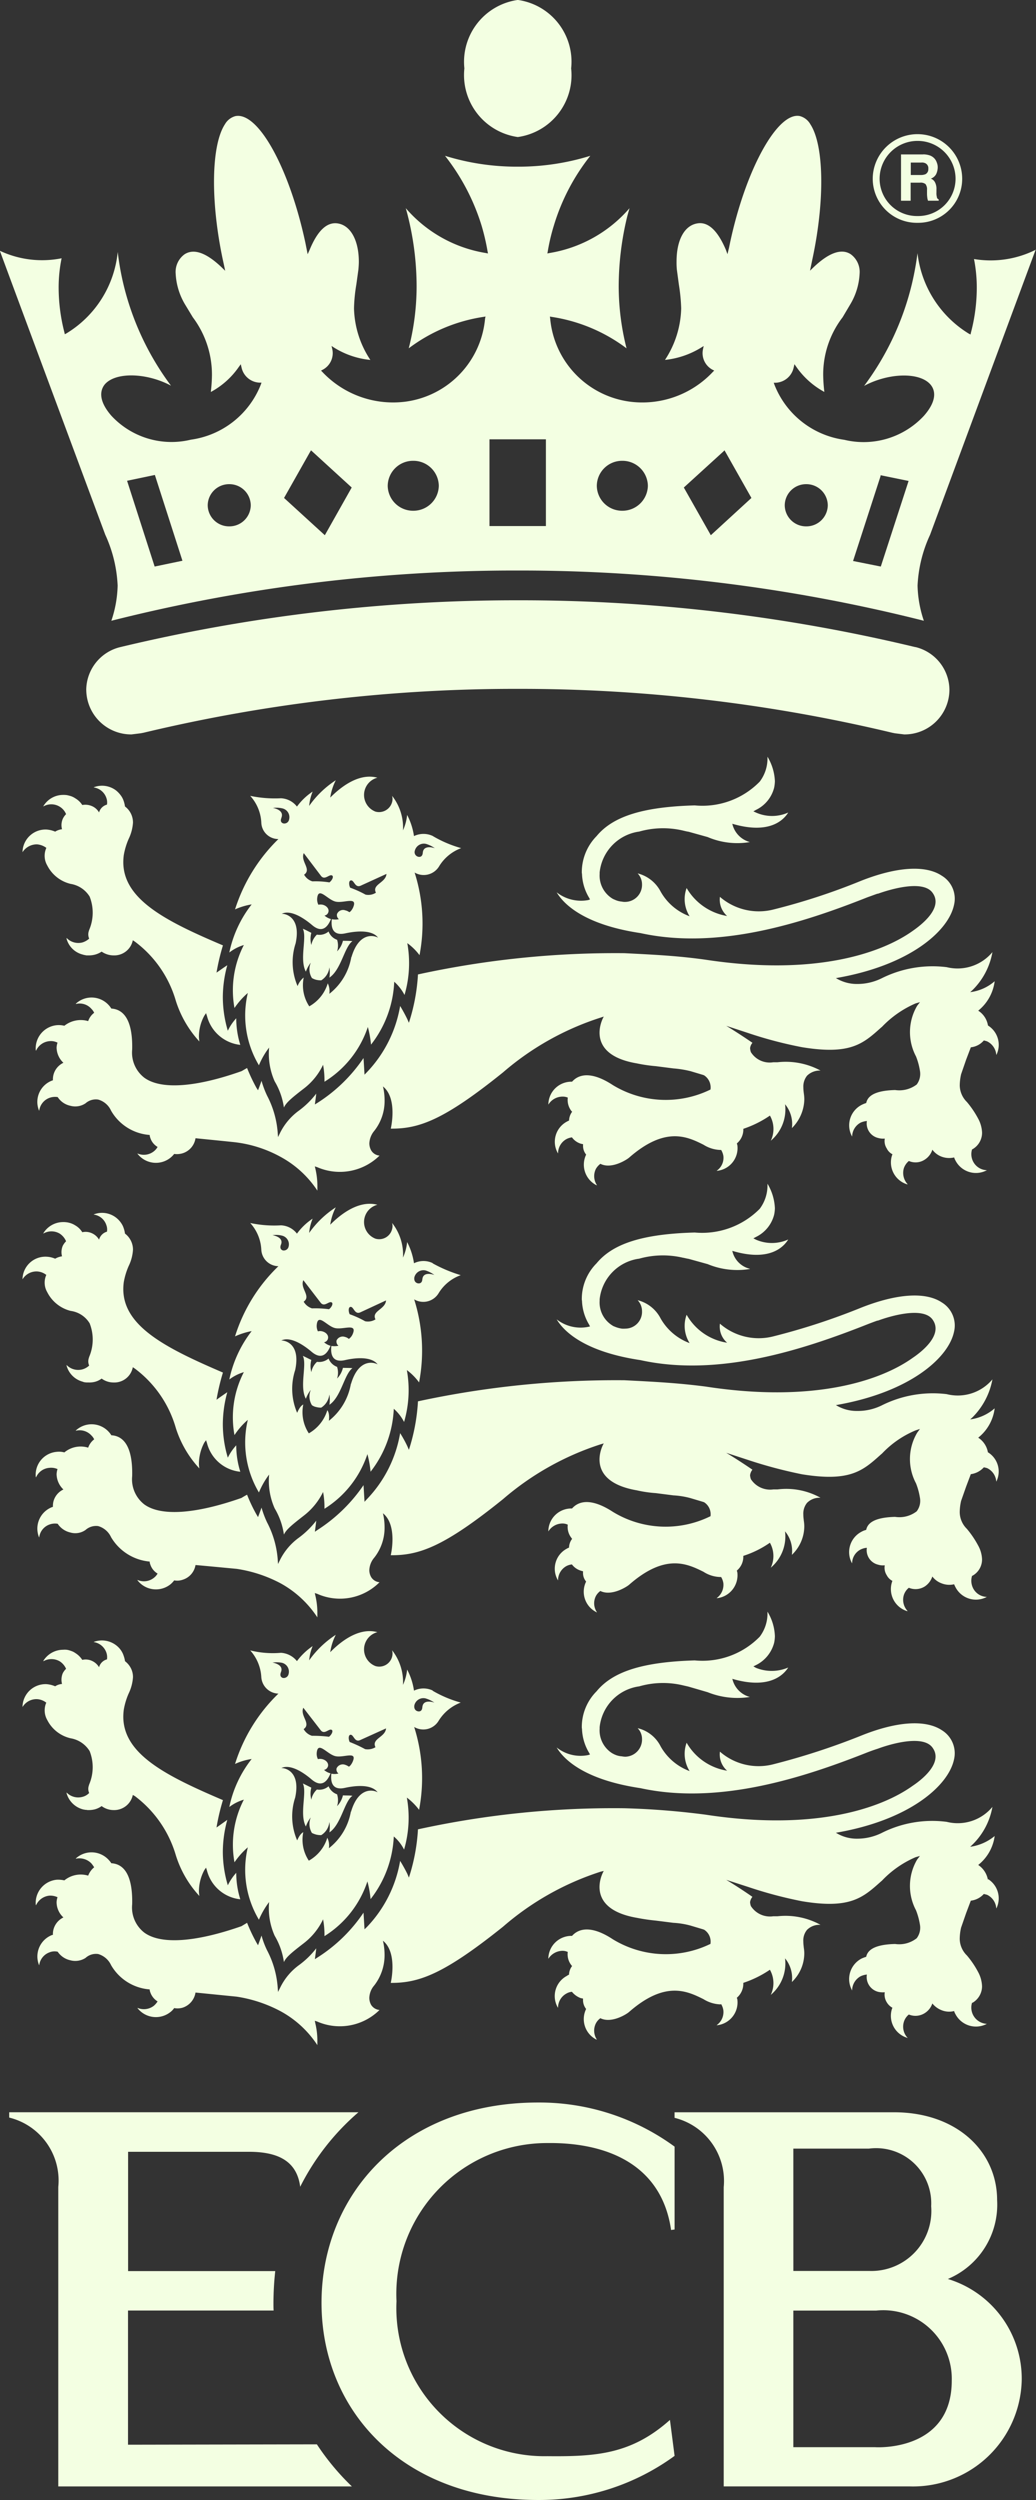
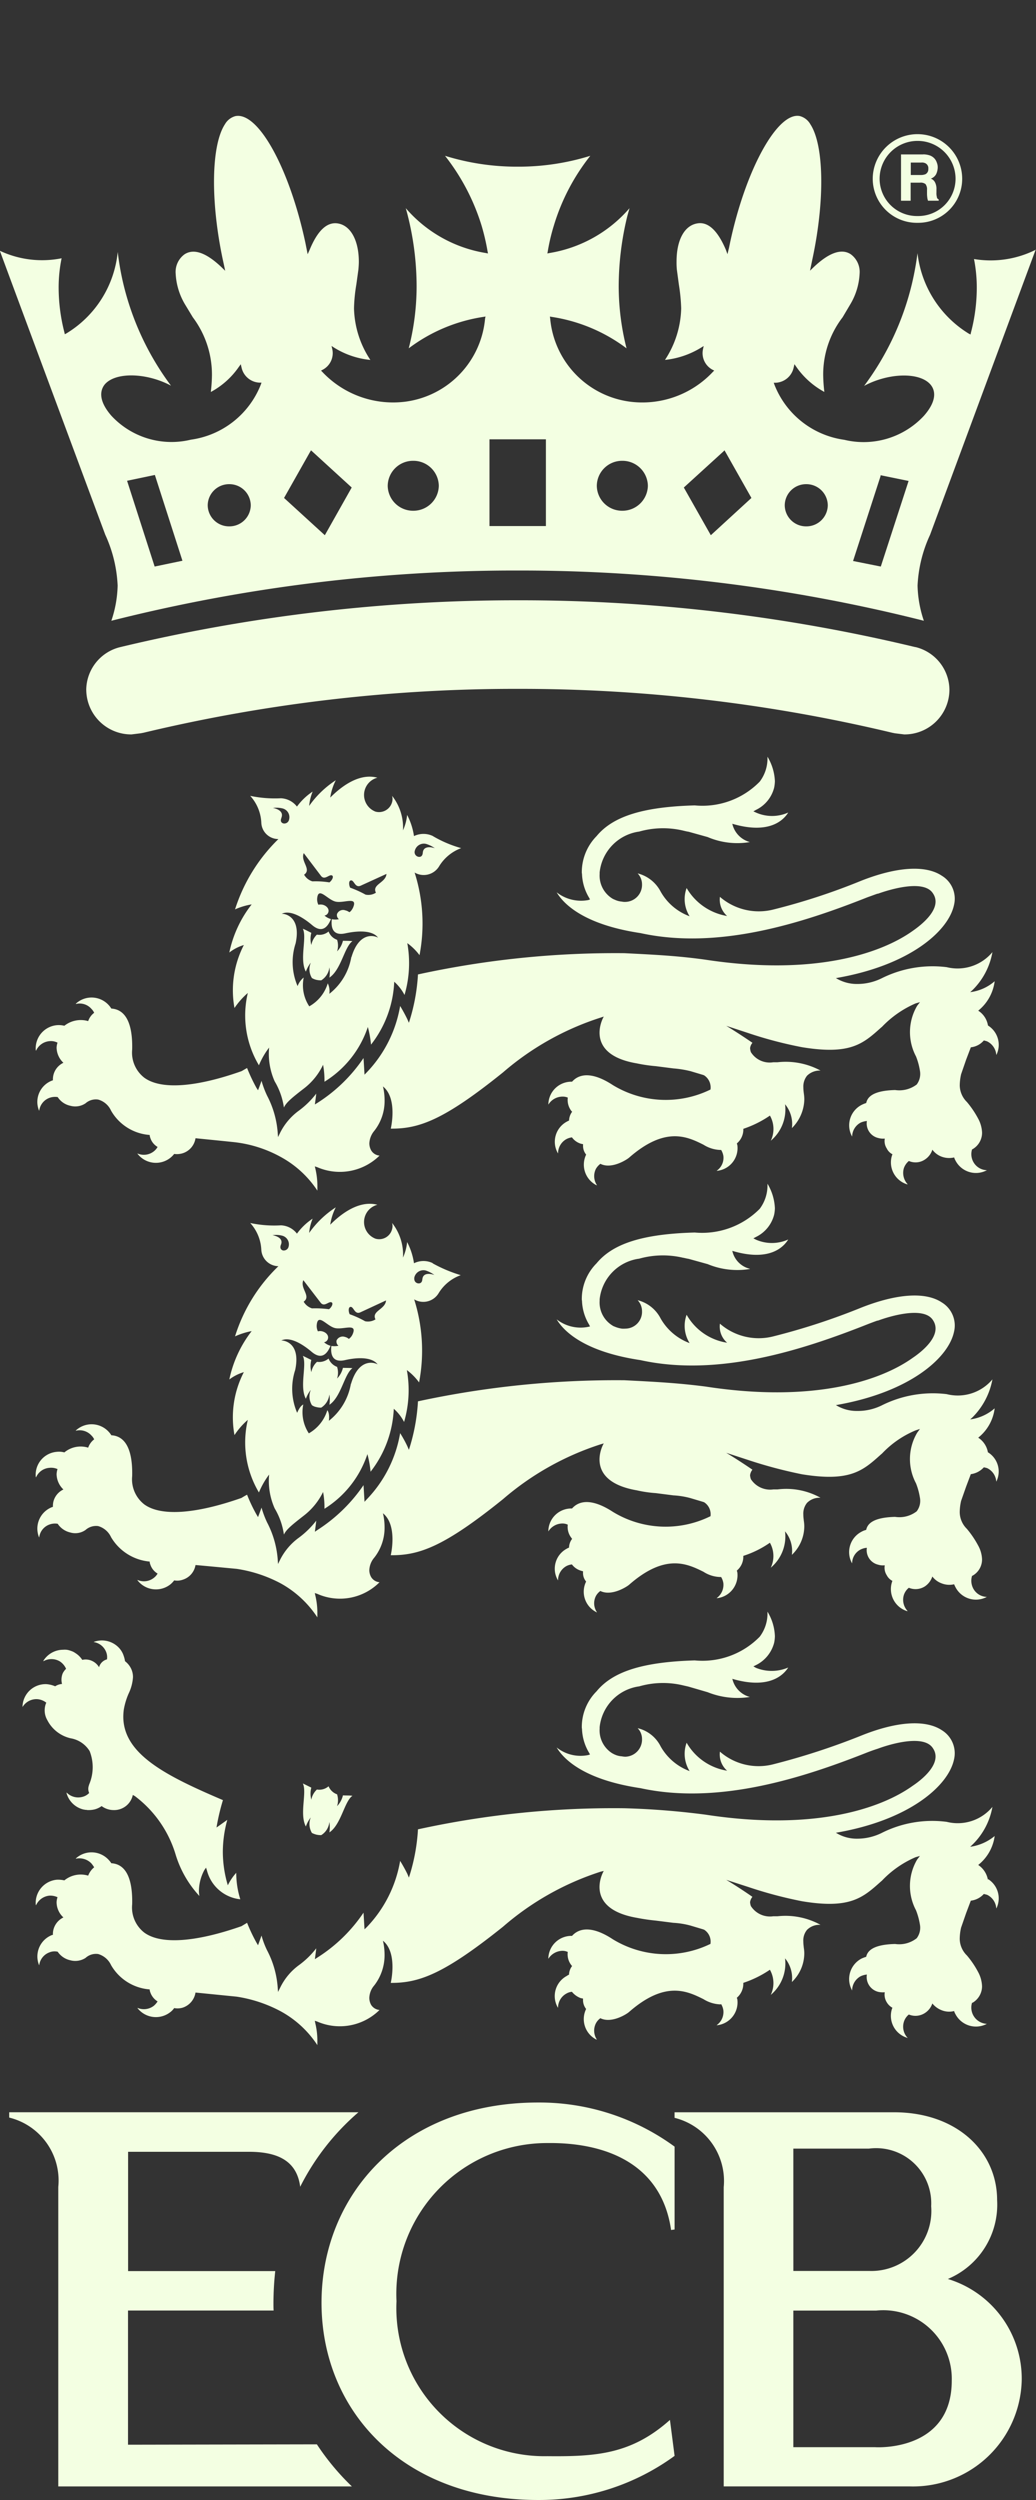
<svg xmlns="http://www.w3.org/2000/svg" width="37.348" height="90.098" viewBox="0 0 37.348 90.098">
  <rect x="0" y="0" width="37.348" height="90.098" fill="#333333" stroke="none" />
  <g id="Group_12" data-name="Group 12" transform="translate(0)">
    <path id="Path_75" data-name="Path 75" d="M-341.157,533.9a.712.712,0,0,0-.2.373.858.858,0,0,1,0-.438c-.1-.049-.2-.106-.306-.148.158.317-.13,1.1.109,1.547a1.25,1.25,0,0,1,.176-.323l-.02.062a.6.6,0,0,0,.063.491.584.584,0,0,0,.156.064.782.782,0,0,0,.179.019.629.629,0,0,0,.283-.4l.013-.066a1.293,1.293,0,0,1,0,.367c.424-.286.539-1.108.83-1.314-.12-.013-.233-.009-.343-.013a.813.813,0,0,1-.211.382.678.678,0,0,0,0-.417.506.506,0,0,1-.307-.3.5.5,0,0,1-.41.114" transform="translate(352.58 -500.216)" fill="#f3ffe2" fill-rule="evenodd" />
    <path id="Path_76" data-name="Path 76" d="M-341.157,560.369a.666.666,0,0,0-.2.364.844.844,0,0,1,0-.434c-.1-.049-.2-.1-.306-.151.158.319-.13,1.1.109,1.552a1.183,1.183,0,0,1,.176-.326l-.02.059a.629.629,0,0,0,.063.5.857.857,0,0,0,.156.059.731.731,0,0,0,.179.019.62.62,0,0,0,.283-.406l.013-.068a1.35,1.35,0,0,1,0,.375c.424-.286.539-1.12.83-1.32-.12-.014-.233-.007-.343-.014a.85.85,0,0,1-.211.389.716.716,0,0,0,0-.427.517.517,0,0,1-.307-.29.509.509,0,0,1-.41.119" transform="translate(352.58 -495.874)" fill="#f3ffe2" fill-rule="evenodd" />
    <path id="Path_77" data-name="Path 77" d="M-341.157,547.131a.671.671,0,0,0-.2.368.874.874,0,0,1,0-.441c-.1-.045-.2-.1-.306-.147.158.314-.13,1.1.109,1.547a1.192,1.192,0,0,1,.176-.319l-.02.061a.6.6,0,0,0,.063.489.407.407,0,0,0,.156.067.631.631,0,0,0,.179.021.634.634,0,0,0,.283-.41l.013-.063a1.318,1.318,0,0,1,0,.37c.424-.286.539-1.113.83-1.319-.12-.012-.233-.007-.343-.012a.826.826,0,0,1-.211.385.688.688,0,0,0,0-.42.521.521,0,0,1-.307-.3.522.522,0,0,1-.41.119" transform="translate(352.58 -498.047)" fill="#f3ffe2" fill-rule="evenodd" />
    <path id="Path_78" data-name="Path 78" d="M-341.166,576.049a10.788,10.788,0,0,0-.065,1.158c0,.092,0,.179.006.267h-5.249v4.836l6.808-.014a8.82,8.82,0,0,0,1.262,1.517h-10.584V573.02a2.336,2.336,0,0,0-1.769-2.5v-.192h12.59a8.719,8.719,0,0,0-2.1,2.686c-.128-1-.906-1.261-1.858-1.261h-4.346v4.3l5.308,0" transform="translate(351.089 -494.204)" fill="#f3ffe2" fill-rule="evenodd" />
    <path id="Path_79" data-name="Path 79" d="M-328.38,583.812l6.695,0A3.919,3.919,0,0,0-317.637,580a3.753,3.753,0,0,0-2.662-3.663,2.905,2.905,0,0,0,1.775-2.846c0-1.747-1.451-3.162-3.712-3.162h-7.916v.2a2.346,2.346,0,0,1,1.772,2.5v10.791m2.51-12.181h2.723a1.987,1.987,0,0,1,2.246,2.076,2.163,2.163,0,0,1-2.222,2.333h-2.746Zm2.96,10.76h-2.96v-4.923h2.987a2.469,2.469,0,0,1,2.724,2.524c0,2.577-2.747,2.4-2.751,2.4" transform="translate(354.47 -494.204)" fill="#f3ffe2" fill-rule="evenodd" />
    <path id="Path_80" data-name="Path 80" d="M-328.525,581.466c-1.386,1.236-2.654,1.324-4.419,1.306a5.336,5.336,0,0,1-5.438-5.585,5.435,5.435,0,0,1,5.438-5.7c2.052-.026,4.11.707,4.461,3.134l.126-.018v-2.987a8.259,8.259,0,0,0-4.923-1.59c-4.844,0-7.805,3.294-7.805,7.216s2.961,7.109,7.805,7.109a8.283,8.283,0,0,0,4.923-1.59l-.168-1.3" transform="translate(352.676 -494.253)" fill="#f3ffe2" fill-rule="evenodd" />
-     <path id="Path_81" data-name="Path 81" d="M-342.637,537.639a1.77,1.77,0,0,0-.306.452,4.291,4.291,0,0,1-.18-1.219,4.363,4.363,0,0,1,.161-1.143c-.112.073-.269.184-.269.184l-.12.083a7.94,7.94,0,0,1,.232-.982c-2.033-.861-3.592-1.646-3.592-3a2.028,2.028,0,0,1,.017-.251,2.535,2.535,0,0,1,.176-.586,1.577,1.577,0,0,0,.156-.587.725.725,0,0,0-.071-.318.714.714,0,0,0-.212-.26l-.007-.012a.984.984,0,0,0-.044-.186.748.748,0,0,0-.07-.152.95.95,0,0,0-.212-.236.834.834,0,0,0-.775-.119c-.009,0-.016.01-.027.014a.566.566,0,0,1,.458.378.472.472,0,0,1,.022.242.4.4,0,0,0-.285.283.537.537,0,0,0-.258-.23.605.605,0,0,0-.347-.039.748.748,0,0,0-.25-.24.661.661,0,0,0-.155-.078,1.458,1.458,0,0,0-.158-.04h-.006a.849.849,0,0,0-.125-.006.828.828,0,0,0-.705.4l-.008.018a.575.575,0,0,1,.594.007.559.559,0,0,1,.229.269.579.579,0,0,0-.12.172.567.567,0,0,0-.026.371.581.581,0,0,0-.247.087.956.956,0,0,0-.311-.076.831.831,0,0,0-.866.794.14.14,0,0,0,0,.022.611.611,0,0,1,.522-.282.65.65,0,0,1,.336.126l-.013.035a.688.688,0,0,0,.047.6,1.275,1.275,0,0,0,.843.664.99.99,0,0,1,.685.458,1.582,1.582,0,0,1-.017,1.2l-.017.055a.389.389,0,0,0,.016.26.642.642,0,0,1-.242.137.585.585,0,0,1-.572-.163c0,.015,0,.022,0,.032a.806.806,0,0,0,.584.568.37.37,0,0,0,.05.014l.084.016h.067a.887.887,0,0,0,.24-.028.812.812,0,0,0,.239-.108.767.767,0,0,0,.431.136.681.681,0,0,0,.693-.546l.074.049a4.07,4.07,0,0,1,1.477,2.134,3.891,3.891,0,0,0,.849,1.466,1.4,1.4,0,0,1-.017-.165,1.575,1.575,0,0,1,.194-.763l.063-.094.035.108a1.394,1.394,0,0,0,1.2,1.036,3.185,3.185,0,0,1-.146-.963" transform="translate(351.156 -500.943)" fill="#f3ffe2" fill-rule="evenodd" />
    <path id="Path_82" data-name="Path 82" d="M-315.609,538.042a.776.776,0,0,0-.35-.528,1.623,1.623,0,0,0,.593-1.061,1.657,1.657,0,0,1-.882.394l.084-.076a2.535,2.535,0,0,0,.717-1.367,1.636,1.636,0,0,1-1.648.542,4.108,4.108,0,0,0-2.343.4,1.973,1.973,0,0,1-.889.206,1.44,1.44,0,0,1-.762-.212v0c2.632-.449,4.055-1.681,4.257-2.634a.966.966,0,0,0-.441-1.056c-.584-.39-1.622-.325-2.913.185a23.108,23.108,0,0,1-3.163,1.035,2.142,2.142,0,0,1-1.922-.458.784.784,0,0,0,.26.69,2.083,2.083,0,0,1-1.46-1.008,1.157,1.157,0,0,0,.108,1.018,1.985,1.985,0,0,1-1.044-.888,1.292,1.292,0,0,0-.83-.658.571.571,0,0,1,.158.39.614.614,0,0,1-.6.638.487.487,0,0,1-.129-.011.734.734,0,0,1-.267-.074.274.274,0,0,1-.056-.026l-.014-.007a.971.971,0,0,1-.462-.886l0-.059a1.663,1.663,0,0,1,1.4-1.468h.014a3.139,3.139,0,0,1,1.583-.042c.07.016.14.035.211.045l.686.191a2.718,2.718,0,0,0,1.526.18l-.006,0a.886.886,0,0,1-.631-.657h.007c1.345.395,1.849-.147,2.009-.407a1.427,1.427,0,0,1-1.165,0l-.091-.042.091-.052a1.22,1.22,0,0,0,.658-.806,1.325,1.325,0,0,0,.026-.232,1.859,1.859,0,0,0-.267-.879v.052a1.378,1.378,0,0,1-.28.846,2.889,2.889,0,0,1-2.342.856c-1.859.052-2.947.39-3.54,1.108a1.855,1.855,0,0,0-.532,1.292.22.22,0,0,0,.007.066,1.775,1.775,0,0,0,.258.865l.031.058-.059.022a1.424,1.424,0,0,1-1.144-.279c.234.393.938,1.158,3.022,1.47,2.815.618,5.851-.366,8.186-1.292.126-.044.246-.09.357-.128a.144.144,0,0,0,.021,0c.434-.156,1.643-.52,1.974-.02.371.529-.385,1.125-.721,1.359-1.145.818-3.557,1.635-7.465,1.041-.984-.138-1.8-.18-2.931-.236a33.369,33.369,0,0,0-7.442.766,6.88,6.88,0,0,1-.285,1.608l-.042.135-.056-.128s-.106-.224-.26-.478A4.558,4.558,0,0,1-338,539.735l-.083.086s-.025-.434-.036-.6a5.677,5.677,0,0,1-1.663,1.617l-.091.056s.035-.253.05-.391a3.148,3.148,0,0,1-.622.611,2.2,2.2,0,0,0-.672.785l-.084.171-.014-.187a3.416,3.416,0,0,0-.381-1.307,3.4,3.4,0,0,1-.2-.534c-.04.118-.126.341-.126.341l-.059-.091a6.3,6.3,0,0,1-.336-.712c-.07.038-.192.112-.2.114-1.662.588-2.908.672-3.505.236a1.144,1.144,0,0,1-.437-1.019c.021-.938-.236-1.441-.752-1.473a.784.784,0,0,0-.09-.12.835.835,0,0,0-1.178-.066.131.131,0,0,0-.015.023.56.56,0,0,1,.565.173.5.5,0,0,1,.1.142.623.623,0,0,0-.216.3.955.955,0,0,0-.859.168.855.855,0,0,0-.274-.021.84.84,0,0,0-.757.9c.007.007.007.014.009.024a.582.582,0,0,1,.481-.348.517.517,0,0,1,.295.054.625.625,0,0,0-.034.179.768.768,0,0,0,.246.546.662.662,0,0,0-.365.461.72.72,0,0,0-.013.172.074.074,0,0,0-.025.006.823.823,0,0,0-.483,1.066.043.043,0,0,0,.014.021.57.57,0,0,1,.366-.461.6.6,0,0,1,.3-.029.72.72,0,0,0,.455.313.663.663,0,0,0,.548-.088.561.561,0,0,1,.456-.135.723.723,0,0,1,.465.4,1.746,1.746,0,0,0,1.392.875.309.309,0,0,0,.021.1.581.581,0,0,0,.264.332.523.523,0,0,1-.135.158.58.58,0,0,1-.594.076l.013.022a.837.837,0,0,0,1.172.139.792.792,0,0,0,.142-.143.707.707,0,0,0,.309-.025.672.672,0,0,0,.46-.541c.146.015,1.475.147,1.482.152a4.505,4.505,0,0,1,1.584.519A3.7,3.7,0,0,1-339.782,544c0-.047,0-.091,0-.137a2.736,2.736,0,0,0-.072-.65l-.021-.087.087.028a2.041,2.041,0,0,0,2.247-.417.388.388,0,0,1-.3-.184.519.519,0,0,1-.068-.254.749.749,0,0,1,.178-.454,1.739,1.739,0,0,0,.372-1.1,2.153,2.153,0,0,0-.059-.5c.541.432.282,1.52.282,1.52,1.024.01,1.92-.315,4.046-2.027a10.074,10.074,0,0,1,3.527-1.977l.106-.035c-.144.249-.579,1.39,1.193,1.688a5.663,5.663,0,0,0,.683.1l.633.081a3.712,3.712,0,0,1,.62.1l.445.133s.017.006.042.016a.52.52,0,0,1,.231.505v.007l-.021.01a3.667,3.667,0,0,1-3.5-.17c-.651-.428-1.165-.466-1.47-.122h0a.83.83,0,0,0-.854.8v.025a.6.6,0,0,1,.521-.288.456.456,0,0,1,.179.036.653.653,0,0,0,.133.486.151.151,0,0,0,.025.022l0,0a.553.553,0,0,0-.112.318v0a.9.9,0,0,0-.084.042.824.824,0,0,0-.326,1.124.085.085,0,0,1,.014.021.58.58,0,0,1,.3-.517.577.577,0,0,1,.2-.063.62.62,0,0,0,.3.222.525.525,0,0,0,.1.022v.052a.494.494,0,0,0,.112.325.831.831,0,0,0,.364,1.1.223.223,0,0,1,.028.007.585.585,0,0,1-.042-.59.6.6,0,0,1,.164-.185c.4.206.95-.149,1.034-.222,1.306-1.143,2.1-.757,2.682-.466a1.206,1.206,0,0,0,.616.189l.021,0a.634.634,0,0,1,.08.214.564.564,0,0,1-.244.536h.031a.823.823,0,0,0,.717-.924.357.357,0,0,1-.017-.063.651.651,0,0,0,.232-.525,3.835,3.835,0,0,0,.959-.477.977.977,0,0,1,.031.906,1.473,1.473,0,0,0,.515-1.314,1.116,1.116,0,0,1,.246.859,1.5,1.5,0,0,0,.448-1.042,1.47,1.47,0,0,0-.018-.208l-.007-.059a1.386,1.386,0,0,1-.01-.159.625.625,0,0,1,.133-.42.652.652,0,0,1,.487-.185,2.646,2.646,0,0,0-1.551-.3h-.154a.8.8,0,0,1-.806-.364.528.528,0,0,1-.029-.146.369.369,0,0,1,.085-.191s-.469-.325-.945-.612l.783.257a14.863,14.863,0,0,0,1.948.513c1.744.286,2.2-.123,2.843-.7l.045-.038a3.707,3.707,0,0,1,1.208-.84l.157-.045-.1.129a1.869,1.869,0,0,0-.042,1.828,2.419,2.419,0,0,1,.14.51.635.635,0,0,1-.115.5,1.036,1.036,0,0,1-.778.2c-.83.021-1,.271-1.043.468a1.058,1.058,0,0,0-.171.07.83.83,0,0,0-.35,1.116.1.1,0,0,0,.014.021.579.579,0,0,1,.305-.5.714.714,0,0,1,.227-.059.537.537,0,0,0,.406.612.626.626,0,0,0,.211.023h.028a.487.487,0,0,0,.07.353.458.458,0,0,0,.206.211.363.363,0,0,1-.017.044.828.828,0,0,0,.542,1.039l.025,0a.6.6,0,0,1-.14-.577.584.584,0,0,1,.182-.264.6.6,0,0,0,.582-.055.657.657,0,0,0,.265-.352.734.734,0,0,0,.34.254.778.778,0,0,0,.445.025.5.5,0,0,0,.042.1.831.831,0,0,0,1.111.375.236.236,0,0,0,.028-.015.574.574,0,0,1-.5-.319.581.581,0,0,1-.035-.431l.018-.007a.684.684,0,0,0,.343-.591,1.147,1.147,0,0,0-.141-.51,3.375,3.375,0,0,0-.406-.6.854.854,0,0,1-.258-.6,1.9,1.9,0,0,1,.049-.4l.182-.527.169-.444a.712.712,0,0,0,.469-.247c.035.01.077.018.119.034a.586.586,0,0,1,.329.488c.007-.008.007-.015.014-.021a.821.821,0,0,0-.308-1.036" transform="translate(351.224 -501.09)" fill="#f3ffe2" fill-rule="evenodd" />
    <path id="Path_83" data-name="Path 83" d="M-336.6,531.12a.786.786,0,0,0-.685,0,2.388,2.388,0,0,0-.247-.763,1.762,1.762,0,0,1-.149.557,1.849,1.849,0,0,0-.393-1.245.414.414,0,0,1,0,.226.487.487,0,0,1-.6.343.643.643,0,0,1,.07-1.222c-.732-.2-1.435.452-1.7.716a2.048,2.048,0,0,1,.2-.624,3.494,3.494,0,0,0-.96.925,1.792,1.792,0,0,1,.126-.517,2.216,2.216,0,0,0-.566.541.771.771,0,0,0-.576-.3,4.328,4.328,0,0,1-1.109-.087,1.542,1.542,0,0,1,.4.957.614.614,0,0,0,.617.6,6.14,6.14,0,0,0-1.564,2.535,2.394,2.394,0,0,1,.6-.18,4.206,4.206,0,0,0-.806,1.734,1.6,1.6,0,0,1,.524-.27,3.56,3.56,0,0,0-.338,2.27,2.74,2.74,0,0,1,.481-.542,3.505,3.505,0,0,0,.4,2.606,2.846,2.846,0,0,1,.368-.639,2.436,2.436,0,0,0,.2,1.218,2.54,2.54,0,0,1,.333.943c.082-.177.271-.338.717-.682a2.332,2.332,0,0,0,.695-.858,3.078,3.078,0,0,1,.05.611A3.687,3.687,0,0,0-338.948,538a3.75,3.75,0,0,1,.114.636,3.941,3.941,0,0,0,.837-2.267,1.662,1.662,0,0,1,.371.477,4.078,4.078,0,0,0,.1-1.868,2.038,2.038,0,0,1,.441.434,6.062,6.062,0,0,0-.177-2.978.648.648,0,0,0,.879-.218,1.564,1.564,0,0,1,.8-.662,4.236,4.236,0,0,1-1.021-.434m-4.653.616.619.817c.143.186.319-.1.417,0,.037.054-.022.164-.112.236a3.145,3.145,0,0,0-.613-.037.517.517,0,0,1-.3-.241c.282-.194-.14-.476-.012-.778m-.806-1.275c.114-.29-.306-.352-.306-.352a.941.941,0,0,1,.334.014.326.326,0,0,1,.247.41.174.174,0,0,1-.208.133s-.14-.032-.066-.2m2.519,5.017a2.142,2.142,0,0,1-.793,1.325.641.641,0,0,0-.056-.378,1.421,1.421,0,0,1-.667.829,1.379,1.379,0,0,1-.2-1.039.719.719,0,0,0-.221.31,2.183,2.183,0,0,1-.071-1.54c.2-.93-.346-1.073-.5-1.066.258-.13.664.042,1.1.411.392.329.584,0,.674-.222a.569.569,0,0,1-.233-.126.172.172,0,0,0,.142-.133c.028-.106-.063-.221-.207-.257a.4.4,0,0,0-.156,0,.44.44,0,0,1-.042-.239c.045-.42.363.051.657.125s.806-.2.643.2c-.017.048-.085.163-.143.183a.36.36,0,0,0-.143-.066.235.235,0,0,0-.3.133.187.187,0,0,0,.069.185.625.625,0,0,1-.255,0c-.029.239-.009.62.488.51.554-.119,1-.083,1.179.156-.146-.083-.688-.214-.959.7m.881-2.321a.5.5,0,0,1-.374.07,3.719,3.719,0,0,0-.556-.251c-.048-.106-.048-.236.012-.257.132-.049.151.283.37.185l.929-.424c-.024.324-.533.375-.381.677m1.689-1.439c-.013.192-.168.143-.168.143h0a.17.17,0,0,1-.119-.216.337.337,0,0,1,.407-.246,1.1,1.1,0,0,1,.315.155s-.411-.148-.434.164" transform="translate(352.209 -500.988)" fill="#f3ffe2" fill-rule="evenodd" />
    <path id="Path_84" data-name="Path 84" d="M-342.637,564.094a1.883,1.883,0,0,0-.306.452,4.251,4.251,0,0,1-.18-1.215,4.413,4.413,0,0,1,.161-1.144l-.269.192-.12.084a7.774,7.774,0,0,1,.232-.987c-2.033-.868-3.592-1.646-3.592-3.008a2.122,2.122,0,0,1,.017-.248,2.488,2.488,0,0,1,.176-.586,1.592,1.592,0,0,0,.156-.588.7.7,0,0,0-.071-.315.741.741,0,0,0-.212-.258l-.007-.017a.869.869,0,0,0-.044-.175.739.739,0,0,0-.07-.158.79.79,0,0,0-.212-.234.845.845,0,0,0-.775-.123c-.009,0-.016.01-.027.014a.572.572,0,0,1,.458.378.5.5,0,0,1,.022.246.4.4,0,0,0-.285.283.567.567,0,0,0-.258-.23.542.542,0,0,0-.347-.035.789.789,0,0,0-.25-.246.545.545,0,0,0-.155-.077.766.766,0,0,0-.158-.042h-.006a.708.708,0,0,0-.125,0,.842.842,0,0,0-.705.392.051.051,0,0,1-.008.025.591.591,0,0,1,.594,0,.607.607,0,0,1,.229.27.6.6,0,0,0-.12.161.611.611,0,0,0-.026.385.523.523,0,0,0-.247.084,1,1,0,0,0-.311-.077.831.831,0,0,0-.866.8l0,.024a.585.585,0,0,1,.522-.284.589.589,0,0,1,.336.129l-.013.024a.7.7,0,0,0,.047.6,1.26,1.26,0,0,0,.843.658,1,1,0,0,1,.685.462,1.585,1.585,0,0,1-.017,1.2l-.017.056a.366.366,0,0,0,.016.253.5.5,0,0,1-.242.14.583.583,0,0,1-.572-.158c0,.012,0,.019,0,.026a.833.833,0,0,0,.584.581.236.236,0,0,0,.05.01.343.343,0,0,0,.084.01.225.225,0,0,0,.067.007.93.93,0,0,0,.24-.028.774.774,0,0,0,.239-.116.724.724,0,0,0,.431.144.686.686,0,0,0,.693-.546l.074.042a4.112,4.112,0,0,1,1.477,2.133,3.835,3.835,0,0,0,.849,1.467,1.4,1.4,0,0,1-.017-.162,1.625,1.625,0,0,1,.194-.769l.063-.091.035.112a1.389,1.389,0,0,0,1.2,1.029,3.139,3.139,0,0,1-.146-.959" transform="translate(351.156 -496.601)" fill="#f3ffe2" fill-rule="evenodd" />
    <path id="Path_85" data-name="Path 85" d="M-315.609,564.5a.809.809,0,0,0-.35-.539,1.6,1.6,0,0,0,.593-1.043,1.767,1.767,0,0,1-.882.388l.084-.08a2.509,2.509,0,0,0,.717-1.358,1.625,1.625,0,0,1-1.648.539,4.048,4.048,0,0,0-2.343.4,1.99,1.99,0,0,1-.889.207,1.408,1.408,0,0,1-.762-.214v0c2.632-.448,4.055-1.684,4.257-2.64a.974.974,0,0,0-.441-1.057c-.584-.385-1.622-.322-2.913.2a25.126,25.126,0,0,1-3.163,1.03,2.118,2.118,0,0,1-1.922-.456.778.778,0,0,0,.26.687,2.054,2.054,0,0,1-1.46-1.008,1.167,1.167,0,0,0,.108,1.022,1.991,1.991,0,0,1-1.044-.889,1.25,1.25,0,0,0-.83-.658.556.556,0,0,1,.158.381.619.619,0,0,1-.6.648.807.807,0,0,1-.129-.014.723.723,0,0,1-.267-.07c-.021-.007-.038-.021-.056-.028a.024.024,0,0,0-.014-.007v0a.973.973,0,0,1-.462-.893l0-.052a1.661,1.661,0,0,1,1.4-1.468h.014a3.1,3.1,0,0,1,1.583-.042c.07.017.14.031.211.049l.686.2a2.884,2.884,0,0,0,1.526.171l-.006,0a.878.878,0,0,1-.631-.658l.007.007c1.345.392,1.849-.158,2.009-.41a1.511,1.511,0,0,1-1.165.011l-.091-.052.091-.045a1.246,1.246,0,0,0,.658-.809,1.338,1.338,0,0,0,.026-.232,1.812,1.812,0,0,0-.267-.885v.048a1.383,1.383,0,0,1-.28.854,2.889,2.889,0,0,1-2.342.854c-1.859.056-2.947.392-3.54,1.114a1.823,1.823,0,0,0-.532,1.285.227.227,0,0,0,.007.066,1.789,1.789,0,0,0,.258.868l.031.056-.059.021a1.379,1.379,0,0,1-1.144-.273c.234.392.938,1.156,3.022,1.467,2.815.614,5.851-.367,8.186-1.292.126-.048.246-.091.357-.126l.021-.007c.434-.161,1.643-.522,1.974-.021.371.532-.385,1.135-.721,1.358-1.145.823-3.557,1.643-7.465,1.044a28.412,28.412,0,0,0-2.931-.232,33.008,33.008,0,0,0-7.442.76,6.857,6.857,0,0,1-.285,1.606l-.042.134-.056-.134s-.106-.22-.26-.469A4.54,4.54,0,0,1-338,566.2l-.083.08s-.025-.431-.036-.6a5.622,5.622,0,0,1-1.663,1.618l-.091.059s.035-.253.05-.392a3.071,3.071,0,0,1-.622.605,2.18,2.18,0,0,0-.672.8l-.084.168-.014-.188a3.4,3.4,0,0,0-.381-1.313,3,3,0,0,1-.2-.532c-.04.115-.126.35-.126.35l-.059-.1a6.178,6.178,0,0,1-.336-.71c-.07.045-.192.115-.2.122-1.662.581-2.908.668-3.505.232a1.145,1.145,0,0,1-.437-1.023c.021-.942-.236-1.449-.752-1.477a.736.736,0,0,0-.09-.115.838.838,0,0,0-1.178-.068l-.015.021a.6.6,0,0,1,.565.169,1.1,1.1,0,0,1,.1.14.7.7,0,0,0-.216.3.93.93,0,0,0-.859.171,1.015,1.015,0,0,0-.274-.024.839.839,0,0,0-.757.9c.007.007.007.014.009.024a.589.589,0,0,1,.481-.35.61.61,0,0,1,.295.057.6.6,0,0,0-.034.182.749.749,0,0,0,.246.546.672.672,0,0,0-.365.462.671.671,0,0,0-.013.169.064.064,0,0,0-.025,0,.83.83,0,0,0-.483,1.067.053.053,0,0,0,.014.024.566.566,0,0,1,.366-.462.488.488,0,0,1,.3-.024.741.741,0,0,0,.455.308.684.684,0,0,0,.548-.084.559.559,0,0,1,.456-.141.738.738,0,0,1,.465.4,1.758,1.758,0,0,0,1.392.875.3.3,0,0,0,.021.1.624.624,0,0,0,.264.333.706.706,0,0,1-.135.157.585.585,0,0,1-.594.073.079.079,0,0,1,.013.022.842.842,0,0,0,1.172.136.633.633,0,0,0,.142-.148.652.652,0,0,0,.309-.016.683.683,0,0,0,.46-.544l1.482.148a4.935,4.935,0,0,1,1.584.525,3.694,3.694,0,0,1,1.327,1.222c0-.049,0-.091,0-.133a2.677,2.677,0,0,0-.072-.645l-.021-.1.087.028a2.037,2.037,0,0,0,2.247-.417.4.4,0,0,1-.3-.179.513.513,0,0,1-.068-.258.715.715,0,0,1,.178-.448,1.779,1.779,0,0,0,.372-1.111,2.252,2.252,0,0,0-.059-.5c.541.434.282,1.52.282,1.52,1.024.007,1.92-.322,4.046-2.024a10.059,10.059,0,0,1,3.527-1.986l.106-.024c-.144.246-.579,1.383,1.193,1.689.214.042.435.076.683.1l.633.08a2.944,2.944,0,0,1,.62.1l.445.133s.017.007.042.014a.507.507,0,0,1,.231.5v.015l-.021.007a3.669,3.669,0,0,1-3.5-.176c-.651-.431-1.165-.462-1.47-.122h0a.832.832,0,0,0-.854.8v.026a.612.612,0,0,1,.521-.288.437.437,0,0,1,.179.042.634.634,0,0,0,.133.48.055.055,0,0,0,.025.024l0,0a.529.529,0,0,0-.112.312v0a.516.516,0,0,0-.084.049.824.824,0,0,0-.326,1.128c0,.006.01.009.014.014a.578.578,0,0,1,.3-.508.477.477,0,0,1,.2-.064.738.738,0,0,0,.3.221c.035.014.07.014.1.024v.052a.512.512,0,0,0,.112.322.827.827,0,0,0,.364,1.1c.007,0,.021,0,.028.01a.582.582,0,0,1-.042-.588.53.53,0,0,1,.164-.189c.4.2.95-.148,1.034-.225,1.306-1.142,2.1-.75,2.682-.462a1.227,1.227,0,0,0,.616.189l.021-.01a.594.594,0,0,1,.08.221.575.575,0,0,1-.244.539h.031a.828.828,0,0,0,.717-.931c0-.021-.017-.035-.017-.059a.663.663,0,0,0,.232-.536,3.834,3.834,0,0,0,.959-.473.98.98,0,0,1,.031.907,1.481,1.481,0,0,0,.515-1.318,1.118,1.118,0,0,1,.246.854,1.437,1.437,0,0,0,.448-1.036,1.294,1.294,0,0,0-.018-.2l-.007-.069a1.281,1.281,0,0,1-.01-.155.6.6,0,0,1,.133-.42.631.631,0,0,1,.487-.181,2.623,2.623,0,0,0-1.551-.309h-.154a.818.818,0,0,1-.806-.368.524.524,0,0,1-.029-.14.381.381,0,0,1,.085-.192s-.469-.33-.945-.613l.783.253a15.336,15.336,0,0,0,1.948.518c1.744.291,2.2-.134,2.843-.707l.045-.039a3.654,3.654,0,0,1,1.208-.841l.157-.045-.1.129a1.871,1.871,0,0,0-.042,1.829,2.464,2.464,0,0,1,.14.508.628.628,0,0,1-.115.5,1.024,1.024,0,0,1-.778.207c-.83.02-1,.269-1.043.462a1.324,1.324,0,0,0-.171.065.835.835,0,0,0-.35,1.121c0,.007.007.021.014.024a.588.588,0,0,1,.305-.508.69.69,0,0,1,.227-.063.55.55,0,0,0,.406.623.722.722,0,0,0,.211.017l.021,0h.007a.52.52,0,0,0,.07.357.532.532,0,0,0,.206.2c-.007.017-.01.028-.017.042a.826.826,0,0,0,.542,1.039.033.033,0,0,0,.025.007.585.585,0,0,1-.14-.57.546.546,0,0,1,.182-.274.624.624,0,0,0,.582-.056.652.652,0,0,0,.265-.343.807.807,0,0,0,.34.246.723.723,0,0,0,.445.028.414.414,0,0,0,.042.1.835.835,0,0,0,1.111.375.209.209,0,0,1,.028-.014.59.59,0,0,1-.5-.326.588.588,0,0,1-.035-.434h.018a.688.688,0,0,0,.343-.588,1.158,1.158,0,0,0-.141-.518,3.265,3.265,0,0,0-.406-.6.847.847,0,0,1-.258-.6,1.873,1.873,0,0,1,.049-.4l.182-.525.169-.448a.744.744,0,0,0,.469-.242c.035.01.077.018.119.031a.581.581,0,0,1,.329.487c.007,0,.007-.01.014-.016a.821.821,0,0,0-.308-1.037" transform="translate(351.224 -496.749)" fill="#f3ffe2" fill-rule="evenodd" />
-     <path id="Path_86" data-name="Path 86" d="M-336.6,557.578a.778.778,0,0,0-.685,0,2.32,2.32,0,0,0-.247-.76,1.778,1.778,0,0,1-.149.553,1.865,1.865,0,0,0-.393-1.249.444.444,0,0,1,0,.234.478.478,0,0,1-.6.336.643.643,0,0,1,.07-1.222c-.732-.2-1.435.452-1.7.722a2.02,2.02,0,0,1,.2-.627,3.54,3.54,0,0,0-.96.921,1.782,1.782,0,0,1,.126-.514,2.362,2.362,0,0,0-.566.542.8.8,0,0,0-.576-.3,3.381,3.381,0,0,1-1.109-.087,1.565,1.565,0,0,1,.4.958.636.636,0,0,0,.617.6,6.026,6.026,0,0,0-1.564,2.535,2.16,2.16,0,0,1,.6-.179,4.139,4.139,0,0,0-.806,1.73,1.613,1.613,0,0,1,.524-.265,3.539,3.539,0,0,0-.338,2.258,2.829,2.829,0,0,1,.481-.54,3.512,3.512,0,0,0,.4,2.609,3,3,0,0,1,.368-.637,2.421,2.421,0,0,0,.2,1.215,2.562,2.562,0,0,1,.333.949c.082-.181.271-.336.717-.68a2.359,2.359,0,0,0,.695-.861,3.03,3.03,0,0,1,.05.606,3.676,3.676,0,0,0,1.548-1.972,3.741,3.741,0,0,1,.114.638,3.944,3.944,0,0,0,.837-2.258,1.522,1.522,0,0,1,.371.473,4.1,4.1,0,0,0,.1-1.874,2.223,2.223,0,0,1,.441.441,6.084,6.084,0,0,0-.177-2.986.644.644,0,0,0,.879-.218,1.6,1.6,0,0,1,.8-.661,4.243,4.243,0,0,1-1.021-.431m-4.653.619.619.8c.143.2.319-.091.417.007.037.049-.022.168-.112.237a4.642,4.642,0,0,0-.613-.035.513.513,0,0,1-.3-.241c.282-.2-.14-.473-.012-.771m-.806-1.285c.114-.279-.306-.342-.306-.342a1.054,1.054,0,0,1,.334.006.329.329,0,0,1,.247.406.178.178,0,0,1-.208.141s-.14-.031-.066-.211m2.519,5.029a2.144,2.144,0,0,1-.793,1.32.639.639,0,0,0-.056-.378,1.417,1.417,0,0,1-.667.826,1.364,1.364,0,0,1-.2-1.027c-.142.077-.219.309-.221.295a2.178,2.178,0,0,1-.071-1.541c.2-.931-.346-1.071-.5-1.064.258-.126.664.042,1.1.417.392.326.584,0,.674-.227a.551.551,0,0,1-.233-.123.186.186,0,0,0,.142-.133c.028-.108-.063-.221-.207-.256a.34.34,0,0,0-.156,0,.431.431,0,0,1-.042-.237c.045-.417.363.045.657.126s.806-.2.643.192c-.017.047-.085.169-.143.19a.5.5,0,0,0-.143-.07.245.245,0,0,0-.3.133.18.18,0,0,0,.069.183.508.508,0,0,1-.255.006c-.029.239-.009.624.488.512.554-.12,1-.084,1.179.161-.146-.087-.688-.214-.959.7m.881-2.326a.537.537,0,0,1-.374.07,4.808,4.808,0,0,0-.556-.258c-.048-.1-.048-.228.012-.256.132-.045.151.291.37.186l.929-.42c-.024.321-.533.367-.381.679m1.689-1.439c-.013.193-.168.143-.168.143h0s-.149-.028-.119-.217a.335.335,0,0,1,.407-.246,1.142,1.142,0,0,1,.315.151s-.411-.151-.434.168" transform="translate(352.209 -496.648)" fill="#f3ffe2" fill-rule="evenodd" />
-     <path id="Path_87" data-name="Path 87" d="M-342.637,550.859a1.828,1.828,0,0,0-.306.448,4.209,4.209,0,0,1-.18-1.212,4.409,4.409,0,0,1,.161-1.148c-.112.076-.269.185-.269.185l-.12.087a7.879,7.879,0,0,1,.232-.98c-2.033-.872-3.592-1.656-3.592-3.008a1.975,1.975,0,0,1,.017-.248,2.51,2.51,0,0,1,.176-.582,1.553,1.553,0,0,0,.156-.59.714.714,0,0,0-.071-.314.723.723,0,0,0-.212-.262l-.007-.01a.868.868,0,0,0-.044-.186.672.672,0,0,0-.07-.153.854.854,0,0,0-.212-.235.827.827,0,0,0-.775-.12.085.085,0,0,0-.027.014.556.556,0,0,1,.458.38.456.456,0,0,1,.022.237.408.408,0,0,0-.285.288.563.563,0,0,0-.258-.232.542.542,0,0,0-.347-.036.708.708,0,0,0-.25-.245.762.762,0,0,0-.155-.076.854.854,0,0,0-.158-.038h-.006a.7.7,0,0,0-.125-.007.836.836,0,0,0-.705.395.052.052,0,0,1-.008.021.581.581,0,0,1,.594,0,.609.609,0,0,1,.229.276.638.638,0,0,0-.12.164.591.591,0,0,0-.026.378.673.673,0,0,0-.247.086.874.874,0,0,0-.311-.072.826.826,0,0,0-.866.789c0,.008,0,.015,0,.026a.585.585,0,0,1,.522-.284.587.587,0,0,1,.336.126l-.013.028a.682.682,0,0,0,.047.595,1.3,1.3,0,0,0,.843.673.949.949,0,0,1,.685.448,1.593,1.593,0,0,1-.017,1.208l-.017.056a.384.384,0,0,0,.016.258.585.585,0,0,1-.242.137.583.583,0,0,1-.572-.158c0,.011,0,.017,0,.024a.822.822,0,0,0,.584.579.251.251,0,0,0,.05.017.677.677,0,0,0,.084.01h.067a.8.8,0,0,0,.24-.024.7.7,0,0,0,.239-.116.72.72,0,0,0,.431.141.676.676,0,0,0,.693-.551l.074.05a4.071,4.071,0,0,1,1.477,2.142,3.841,3.841,0,0,0,.849,1.457,1.131,1.131,0,0,1-.017-.162,1.637,1.637,0,0,1,.194-.769l.063-.087.035.108a1.379,1.379,0,0,0,1.2,1.029,3.14,3.14,0,0,1-.146-.959" transform="translate(351.156 -498.773)" fill="#f3ffe2" fill-rule="evenodd" />
    <path id="Path_88" data-name="Path 88" d="M-315.609,551.266a.788.788,0,0,0-.35-.532,1.6,1.6,0,0,0,.593-1.058,1.673,1.673,0,0,1-.882.4l.084-.077a2.594,2.594,0,0,0,.717-1.366,1.633,1.633,0,0,1-1.648.532,4.115,4.115,0,0,0-2.343.406,1.952,1.952,0,0,1-.889.2,1.42,1.42,0,0,1-.762-.211c2.632-.452,4.055-1.685,4.257-2.64a.972.972,0,0,0-.441-1.061c-.584-.389-1.622-.319-2.913.192a23.9,23.9,0,0,1-3.163,1.033,2.126,2.126,0,0,1-1.922-.459.771.771,0,0,0,.26.687,2.028,2.028,0,0,1-1.46-1.008,1.167,1.167,0,0,0,.108,1.022,2,2,0,0,1-1.044-.886,1.286,1.286,0,0,0-.83-.661.575.575,0,0,1,.158.391.605.605,0,0,1-.6.634.8.8,0,0,1-.129,0,1.027,1.027,0,0,1-.267-.077.272.272,0,0,1-.056-.025l-.014-.01a.971.971,0,0,1-.462-.889l0-.056a1.657,1.657,0,0,1,1.4-1.461h.014a3.161,3.161,0,0,1,1.583-.039c.07.011.14.032.211.042l.686.19a2.788,2.788,0,0,0,1.526.175l-.006-.007a.852.852,0,0,1-.631-.644h.007c1.345.4,1.849-.149,2.009-.412a1.43,1.43,0,0,1-1.165.006l-.091-.047.091-.049a1.226,1.226,0,0,0,.658-.808,1.3,1.3,0,0,0,.026-.229,1.87,1.87,0,0,0-.267-.882v.05a1.4,1.4,0,0,1-.28.854,2.923,2.923,0,0,1-2.342.854c-1.859.051-2.947.392-3.54,1.11a1.823,1.823,0,0,0-.532,1.285.252.252,0,0,0,.007.066,1.774,1.774,0,0,0,.258.861l.031.063-.059.014a1.4,1.4,0,0,1-1.144-.27c.234.392.938,1.159,3.022,1.47,2.815.621,5.851-.368,8.186-1.292.126-.049.246-.094.357-.133a.043.043,0,0,0,.021,0c.434-.161,1.643-.521,1.974-.025.371.539-.385,1.139-.721,1.366-1.145.819-3.557,1.639-7.465,1.037-.984-.127-1.8-.172-2.931-.228a33.877,33.877,0,0,0-7.442.76,6.916,6.916,0,0,1-.285,1.614l-.042.134-.056-.129a4.37,4.37,0,0,0-.26-.473A4.516,4.516,0,0,1-338,552.954l-.083.091s-.025-.431-.036-.6a5.794,5.794,0,0,1-1.663,1.617l-.091.063s.035-.262.05-.4a3.2,3.2,0,0,1-.622.61,2.206,2.206,0,0,0-.672.781l-.084.171-.014-.2a3.429,3.429,0,0,0-.381-1.3,3.435,3.435,0,0,1-.2-.533c-.04.116-.126.343-.126.343l-.059-.1a5.637,5.637,0,0,1-.336-.708c-.07.036-.192.109-.2.116-1.662.584-2.908.668-3.505.234a1.145,1.145,0,0,1-.437-1.022c.021-.938-.236-1.442-.752-1.47a.727.727,0,0,0-.09-.12.835.835,0,0,0-1.178-.063c-.006,0-.009.01-.015.021a.572.572,0,0,1,.565.169.47.47,0,0,1,.1.14.634.634,0,0,0-.216.3.917.917,0,0,0-.859.171.719.719,0,0,0-.274-.021.829.829,0,0,0-.757.9c.007.007.007.014.009.024a.566.566,0,0,1,.481-.347.564.564,0,0,1,.295.045.673.673,0,0,0-.034.186.782.782,0,0,0,.246.549.659.659,0,0,0-.365.455.728.728,0,0,0-.013.171c-.007,0-.015.007-.025.007a.832.832,0,0,0-.483,1.072.043.043,0,0,0,.014.021.56.56,0,0,1,.366-.462.582.582,0,0,1,.3-.028.743.743,0,0,0,.455.314.639.639,0,0,0,.548-.091.574.574,0,0,1,.456-.14.735.735,0,0,1,.465.4,1.8,1.8,0,0,0,1.392.879.283.283,0,0,0,.021.1.591.591,0,0,0,.264.333.516.516,0,0,1-.135.154.577.577,0,0,1-.594.073.132.132,0,0,0,.013.026.84.84,0,0,0,1.172.14.808.808,0,0,0,.142-.148.6.6,0,0,0,.309-.024.667.667,0,0,0,.46-.529c.146.01,1.475.137,1.482.137a4.924,4.924,0,0,1,1.584.521,3.741,3.741,0,0,1,1.327,1.228c0-.049,0-.091,0-.143a2.684,2.684,0,0,0-.072-.64l-.021-.094.087.028a2.012,2.012,0,0,0,2.247-.417.393.393,0,0,1-.3-.183.5.5,0,0,1-.068-.251.731.731,0,0,1,.178-.452,1.737,1.737,0,0,0,.372-1.1,2.156,2.156,0,0,0-.059-.5c.541.434.282,1.512.282,1.512,1.024.01,1.92-.307,4.046-2.02a10.123,10.123,0,0,1,3.527-1.979l.106-.031c-.144.249-.579,1.386,1.193,1.692a4.431,4.431,0,0,0,.683.1l.633.081a2.944,2.944,0,0,1,.62.1l.445.133s.017.007.042.014a.512.512,0,0,1,.231.507v0l-.021.007a3.649,3.649,0,0,1-3.5-.168c-.651-.424-1.165-.466-1.47-.12h0a.828.828,0,0,0-.854.806v.021a.6.6,0,0,1,.521-.286.435.435,0,0,1,.179.042.643.643,0,0,0,.133.479c.007.018.018.021.025.031h0a.537.537,0,0,0-.112.315c-.028.014-.056.024-.084.042a.818.818,0,0,0-.326,1.12l.014.022a.583.583,0,0,1,.3-.516.548.548,0,0,1,.2-.06.627.627,0,0,0,.3.218.694.694,0,0,0,.1.028v.052a.476.476,0,0,0,.112.319.823.823,0,0,0,.364,1.1.047.047,0,0,0,.028.01.574.574,0,0,1-.042-.584.533.533,0,0,1,.164-.186c.4.2.95-.15,1.034-.223,1.306-1.146,2.1-.757,2.682-.469a1.161,1.161,0,0,0,.616.189l.021,0a.616.616,0,0,1,.08.218.588.588,0,0,1-.244.543h.031a.834.834,0,0,0,.717-.931.422.422,0,0,1-.017-.063.649.649,0,0,0,.232-.529,3.565,3.565,0,0,0,.959-.474.973.973,0,0,1,.031.9,1.471,1.471,0,0,0,.515-1.31,1.1,1.1,0,0,1,.246.847,1.428,1.428,0,0,0,.448-1.033,1.412,1.412,0,0,0-.018-.2s-.007-.073-.007-.066a1.306,1.306,0,0,1-.01-.157.614.614,0,0,1,.133-.417.635.635,0,0,1,.487-.185,2.539,2.539,0,0,0-1.551-.3h-.154a.827.827,0,0,1-.806-.371.554.554,0,0,1-.029-.14.394.394,0,0,1,.085-.2s-.469-.325-.945-.609l.783.256a16.589,16.589,0,0,0,1.948.518c1.744.283,2.2-.134,2.843-.711l.045-.038a3.522,3.522,0,0,1,1.208-.833l.157-.052-.1.137a1.86,1.86,0,0,0-.042,1.823,2.435,2.435,0,0,1,.14.509.621.621,0,0,1-.115.5,1.022,1.022,0,0,1-.778.2c-.83.021-1,.27-1.043.469a.708.708,0,0,0-.171.068.828.828,0,0,0-.35,1.116.035.035,0,0,0,.014.018.562.562,0,0,1,.305-.494.617.617,0,0,1,.227-.063.536.536,0,0,0,.406.609.55.55,0,0,0,.211.024h.028a.494.494,0,0,0,.07.354.478.478,0,0,0,.206.207.308.308,0,0,0-.017.045.832.832,0,0,0,.542,1.043h.025a.589.589,0,0,1-.14-.574.556.556,0,0,1,.182-.267.624.624,0,0,0,.582-.052.689.689,0,0,0,.265-.354.734.734,0,0,0,.34.249.753.753,0,0,0,.445.031,1,1,0,0,0,.042.091.83.83,0,0,0,1.111.378c.007-.007.017-.007.028-.014a.57.57,0,0,1-.5-.319.6.6,0,0,1-.035-.438l.018-.007a.668.668,0,0,0,.343-.588,1.1,1.1,0,0,0-.141-.5,3.44,3.44,0,0,0-.406-.6.854.854,0,0,1-.258-.605,1.911,1.911,0,0,1,.049-.4l.182-.518.169-.448a.77.77,0,0,0,.469-.246.95.95,0,0,1,.119.028.579.579,0,0,1,.329.483c.007,0,.007-.01.014-.021a.813.813,0,0,0-.308-1.029" transform="translate(351.224 -498.921)" fill="#f3ffe2" fill-rule="evenodd" />
    <path id="Path_89" data-name="Path 89" d="M-336.6,544.346a.767.767,0,0,0-.685,0,2.373,2.373,0,0,0-.247-.764,1.809,1.809,0,0,1-.149.56,1.848,1.848,0,0,0-.393-1.249.405.405,0,0,1,0,.224.479.479,0,0,1-.6.343.643.643,0,0,1,.07-1.222c-.732-.192-1.435.452-1.7.719a1.989,1.989,0,0,1,.2-.626,3.516,3.516,0,0,0-.96.922,1.733,1.733,0,0,1,.126-.515,2.215,2.215,0,0,0-.566.541.764.764,0,0,0-.576-.3,4.147,4.147,0,0,1-1.109-.084,1.537,1.537,0,0,1,.4.957.627.627,0,0,0,.617.6,5.968,5.968,0,0,0-1.564,2.529,2.631,2.631,0,0,1,.6-.19,4.268,4.268,0,0,0-.806,1.744,1.613,1.613,0,0,1,.524-.265,3.545,3.545,0,0,0-.338,2.269,2.625,2.625,0,0,1,.481-.549,3.529,3.529,0,0,0,.4,2.616,2.963,2.963,0,0,1,.368-.645,2.439,2.439,0,0,0,.2,1.219,2.533,2.533,0,0,1,.333.945c.082-.178.271-.336.717-.683a2.407,2.407,0,0,0,.695-.853,3.018,3.018,0,0,1,.05.605,3.683,3.683,0,0,0,1.548-1.969,3.672,3.672,0,0,1,.114.634,3.962,3.962,0,0,0,.837-2.269,1.6,1.6,0,0,1,.371.476,4.083,4.083,0,0,0,.1-1.87,2.051,2.051,0,0,1,.441.445,6.121,6.121,0,0,0-.177-2.994.644.644,0,0,0,.879-.218,1.543,1.543,0,0,1,.8-.654,5.1,5.1,0,0,1-1.021-.431m-4.653.612.619.806c.143.192.319-.091.417.007.037.049-.022.168-.112.234a3.662,3.662,0,0,0-.613-.031.539.539,0,0,1-.3-.241c.282-.2-.14-.476-.012-.774m-.806-1.282c.114-.279-.306-.341-.306-.341a.887.887,0,0,1,.334.014.323.323,0,0,1,.247.4.178.178,0,0,1-.208.135s-.14-.035-.066-.212m2.519,5.022a2.16,2.16,0,0,1-.793,1.331s.04-.263-.056-.382a1.438,1.438,0,0,1-.667.834,1.39,1.39,0,0,1-.2-1.041c-.142.077-.219.308-.221.3a2.181,2.181,0,0,1-.071-1.54c.2-.936-.346-1.069-.5-1.065.258-.129.664.042,1.1.413.392.326.584,0,.674-.223a.6.6,0,0,1-.233-.127.172.172,0,0,0,.142-.133c.028-.112-.063-.224-.207-.26a.294.294,0,0,0-.156,0,.436.436,0,0,1-.042-.238c.045-.427.363.049.657.119s.806-.189.643.207a.412.412,0,0,1-.143.185.328.328,0,0,0-.143-.073.244.244,0,0,0-.3.129.194.194,0,0,0,.069.19.686.686,0,0,1-.255.007c-.029.237-.009.623.488.511.554-.126,1-.084,1.179.154-.146-.084-.688-.213-.959.7m.881-2.322a.512.512,0,0,1-.374.067,3.4,3.4,0,0,0-.556-.253c-.048-.1-.048-.235.012-.26.132-.049.151.287.37.193l.929-.431c-.024.329-.533.378-.381.682m1.689-1.439c-.013.182-.168.14-.168.14h0s-.149-.028-.119-.216a.338.338,0,0,1,.407-.246,1.141,1.141,0,0,1,.315.162s-.411-.155-.434.161" transform="translate(352.209 -498.819)" fill="#f3ffe2" fill-rule="evenodd" />
    <path id="Path_90" data-name="Path 90" d="M-324.015,510.7a1.59,1.59,0,0,0,1.617,1.584,1.586,1.586,0,0,0,1.608-1.584,1.61,1.61,0,0,0-1.608-1.611,1.614,1.614,0,0,0-1.617,1.611m.248,0a1.366,1.366,0,0,1,1.369-1.368,1.366,1.366,0,0,1,1.369,1.368,1.346,1.346,0,0,1-1.369,1.34,1.346,1.346,0,0,1-1.369-1.34" transform="translate(355.477 -504.254)" fill="#f3ffe2" />
    <path id="Path_91" data-name="Path 91" d="M-322.406,510.009a.286.286,0,0,1,.15.028.2.2,0,0,1,.1.2.2.2,0,0,1-.1.191.419.419,0,0,1-.168.03h-.364v-.448h.382m.066-.294h-.8v1.67h.347v-.652h.336a.279.279,0,0,1,.2.052.312.312,0,0,1,.054.211l0,.15a1.078,1.078,0,0,0,.014.151c0,.019.012.047.021.087h.386v-.048a.1.1,0,0,1-.067-.093.49.49,0,0,1-.014-.154v-.111a.5.5,0,0,0-.052-.257.274.274,0,0,0-.15-.133.347.347,0,0,0,.192-.163.593.593,0,0,0,.056-.236.444.444,0,0,0-.031-.175.423.423,0,0,0-.08-.144.418.418,0,0,0-.157-.112.737.737,0,0,0-.256-.045" transform="translate(355.622 -504.151)" fill="#f3ffe2" />
-     <path id="Path_92" data-name="Path 92" d="M-336.661,507.4a2.252,2.252,0,0,1,1.926-2.467,2.247,2.247,0,0,1,1.923,2.467,2.25,2.25,0,0,1-1.923,2.474,2.255,2.255,0,0,1-1.926-2.474" transform="translate(353.402 -504.935)" fill="#f3ffe2" fill-rule="evenodd" />
    <path id="Path_93" data-name="Path 93" d="M-348.371,526.756a1.6,1.6,0,0,1,1.215-1.547,61.235,61.235,0,0,1,14.342-1.69,60.935,60.935,0,0,1,14.329,1.687l.014,0a1.6,1.6,0,0,1,1.218,1.547,1.616,1.616,0,0,1-1.631,1.6l-.336-.041-.094-.019a57.679,57.679,0,0,0-13.5-1.582,57.582,57.582,0,0,0-13.494,1.582l-.1.019-.332.041a1.619,1.619,0,0,1-1.63-1.6" transform="translate(351.48 -501.885)" fill="#f3ffe2" fill-rule="evenodd" />
    <path id="Path_94" data-name="Path 94" d="M-313.694,513.342a3.625,3.625,0,0,1-2.235.339,5.306,5.306,0,0,1,.1,1.041,6.384,6.384,0,0,1-.211,1.613l-.014.066-.063-.031a3.922,3.922,0,0,1-1.849-2.9,10.62,10.62,0,0,1-.2,1.1,10.061,10.061,0,0,1-1.725,3.684c.861-.466,1.985-.511,2.388-.055.143.163.3.527-.232,1.133a2.968,2.968,0,0,1-2.871.864,3.171,3.171,0,0,1-2.518-1.987l-.024-.069h.07a.694.694,0,0,0,.648-.549l.028-.12.07.1a2.93,2.93,0,0,0,1.008.9,5.662,5.662,0,0,1-.042-.615,3.383,3.383,0,0,1,.7-2.075l.281-.474a2.368,2.368,0,0,0,.332-1.1.786.786,0,0,0-.322-.7c-.332-.215-.787-.056-1.343.476l-.123.119.084-.406c.455-2.116.424-4.119-.073-4.874a.618.618,0,0,0-.378-.293c-.806-.162-1.957,1.935-2.517,4.573l-.035.171-.057.233-.056-.155c-.3-.708-.651-1.03-1.047-.951-.459.086-.732.612-.732,1.37a2.708,2.708,0,0,0,.01.286l.073.544a6.578,6.578,0,0,1,.084.858,3.521,3.521,0,0,1-.584,1.859,3.088,3.088,0,0,0,1.289-.435l.106-.065-.026.12a.676.676,0,0,0,.343.733l.063.031-.049.048a3.486,3.486,0,0,1-3.026,1.068,3.321,3.321,0,0,1-2.839-2.99l-.01-.073.07.013a5.975,5.975,0,0,1,2.693,1.133,9.126,9.126,0,0,1-.283-2.237,10.747,10.747,0,0,1,.307-2.514s.042-.156.084-.3a4.842,4.842,0,0,1-2.885,1.616l-.077.016.014-.076a7.028,7.028,0,0,1,.217-.921,7.536,7.536,0,0,1,1.317-2.523,8.7,8.7,0,0,1-2.619.392,8.714,8.714,0,0,1-2.619-.392,7.758,7.758,0,0,1,1.32,2.523,7.877,7.877,0,0,1,.214.921l.015.076-.078-.016a4.828,4.828,0,0,1-2.886-1.617c.042.143.08.3.08.3a10.512,10.512,0,0,1,.311,2.514,8.988,8.988,0,0,1-.284,2.237,5.946,5.946,0,0,1,2.694-1.133l.074-.013-.016.076a3.32,3.32,0,0,1-2.835,2.988,3.507,3.507,0,0,1-3.029-1.064l-.049-.051.059-.031a.673.673,0,0,0,.347-.737l-.028-.12.1.065a3.028,3.028,0,0,0,1.3.439,3.5,3.5,0,0,1-.59-1.859,5.888,5.888,0,0,1,.084-.859l.075-.542c.008-.1.015-.187.015-.279,0-.749-.282-1.291-.737-1.377-.4-.077-.747.243-1.038.951l-.07.155-.081-.408c-.573-2.682-1.7-4.735-2.524-4.569a.622.622,0,0,0-.377.293c-.495.755-.526,2.758-.078,4.874l.052.239.035.168-.122-.119c-.56-.536-1.008-.691-1.342-.476a.785.785,0,0,0-.321.7,2.4,2.4,0,0,0,.333,1.1l.285.471a3.44,3.44,0,0,1,.69,2.077,5.709,5.709,0,0,1-.041.615,2.893,2.893,0,0,0,1.007-.9l.073-.1.027.115a.691.691,0,0,0,.647.548h.073l-.024.069a3.178,3.178,0,0,1-2.523,1.987,2.957,2.957,0,0,1-2.866-.864c-.525-.605-.368-.97-.233-1.133.4-.455,1.524-.411,2.384.051a10.015,10.015,0,0,1-1.721-3.681,9.95,9.95,0,0,1-.2-1.14,3.874,3.874,0,0,1-1.849,2.936l-.059.031-.014-.066a6.489,6.489,0,0,1-.208-1.613,5.194,5.194,0,0,1,.107-1.059,3.58,3.58,0,0,1-2.226-.27c.439,1.195,3.8,10.234,3.8,10.234a4.9,4.9,0,0,1,.446,1.831,4.212,4.212,0,0,1-.227,1.269,59.446,59.446,0,0,1,14.644-1.811,59.505,59.505,0,0,1,14.647,1.811,4.225,4.225,0,0,1-.227-1.269,4.89,4.89,0,0,1,.452-1.831s3.708-10.016,3.81-10.284m-31.765,11.43-.994-3.091.955-.2.047-.01.994,3.092Zm2.691-1.448a.769.769,0,0,1-.778-.76.77.77,0,0,1,.778-.761.77.77,0,0,1,.774.761.769.769,0,0,1-.774.76m3.444.319-1.47-1.343.937-1.658.036-.058,1.466,1.34Zm3.187-.882a.913.913,0,0,1-.92-.9.913.913,0,0,1,.92-.9.916.916,0,0,1,.922.9.916.916,0,0,1-.922.9m4.783.552h-2.034v-3.126h2.034Zm2.752-.552a.911.911,0,0,1-.917-.9.911.911,0,0,1,.917-.9.917.917,0,0,1,.924.9.917.917,0,0,1-.924.9m3.193.882-.973-1.719,1.418-1.292.049-.048.97,1.716Zm3.439-.319a.768.768,0,0,1-.774-.76.769.769,0,0,1,.774-.761.772.772,0,0,1,.778.761.771.771,0,0,1-.778.76m2.689,1.448-1-.2.987-3.046.007-.045,1.008.206Z" transform="translate(351.042 -504.346)" fill="#f3ffe2" fill-rule="evenodd" />
  </g>
</svg>